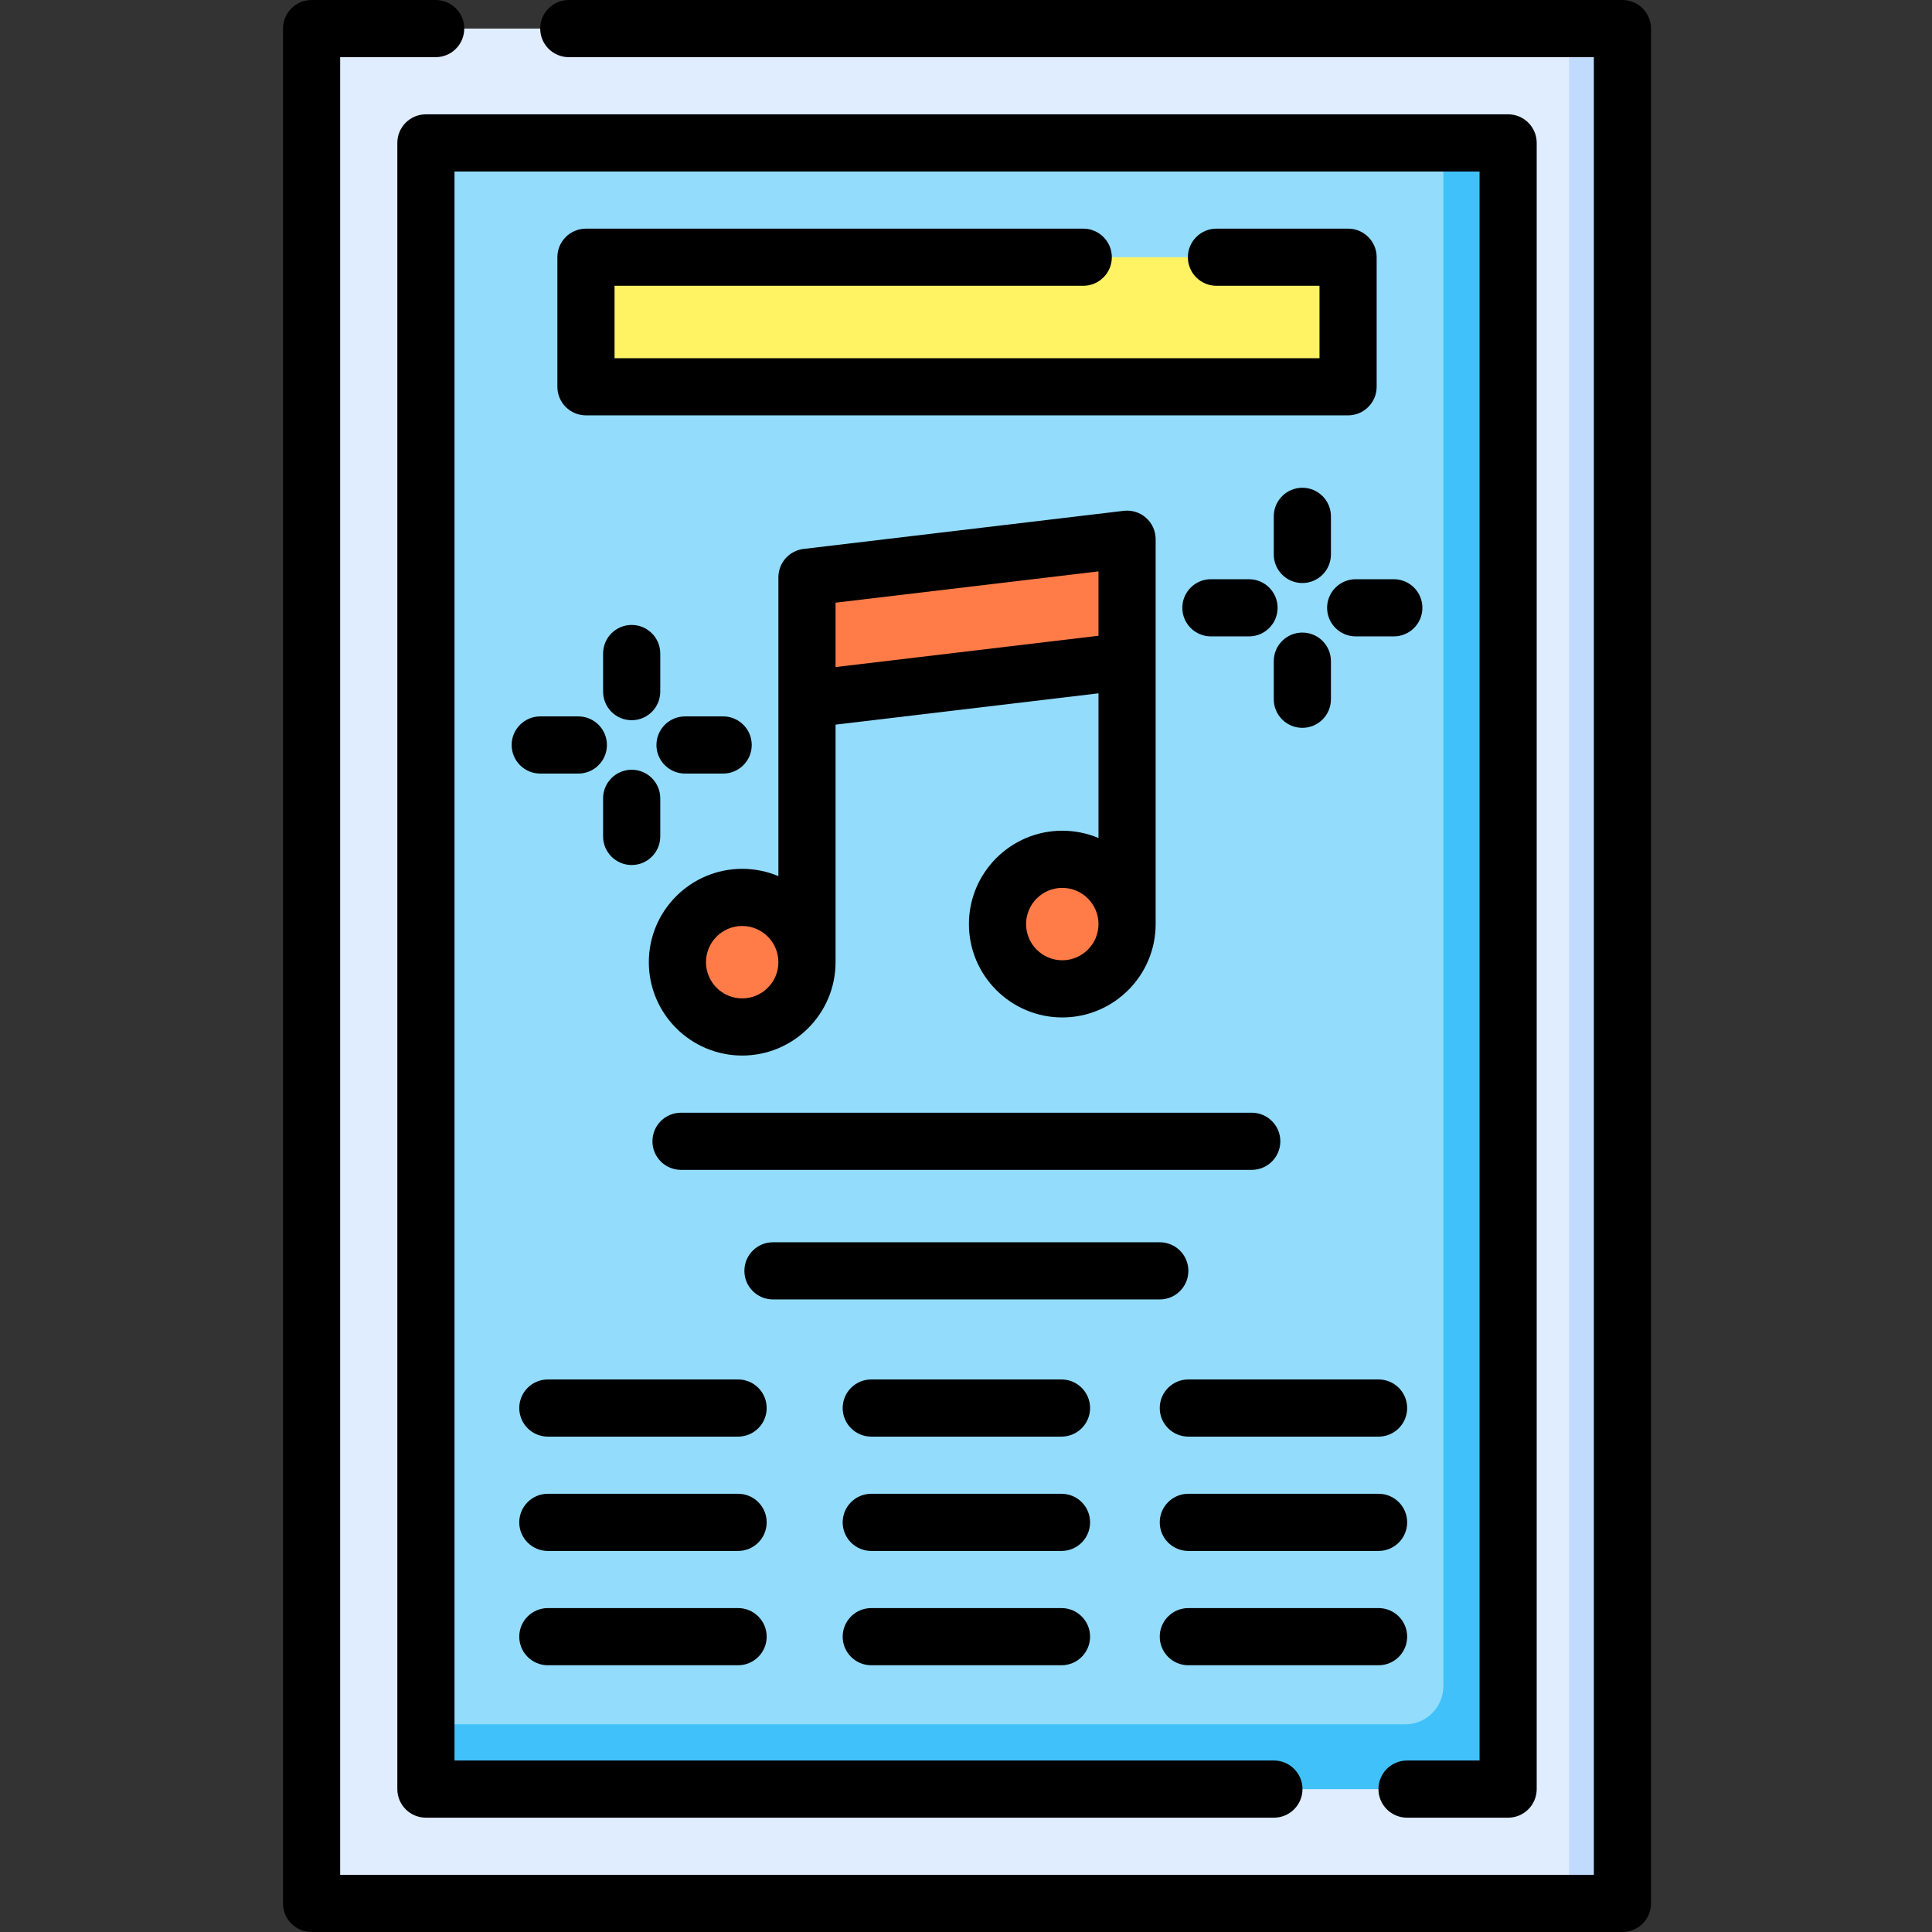
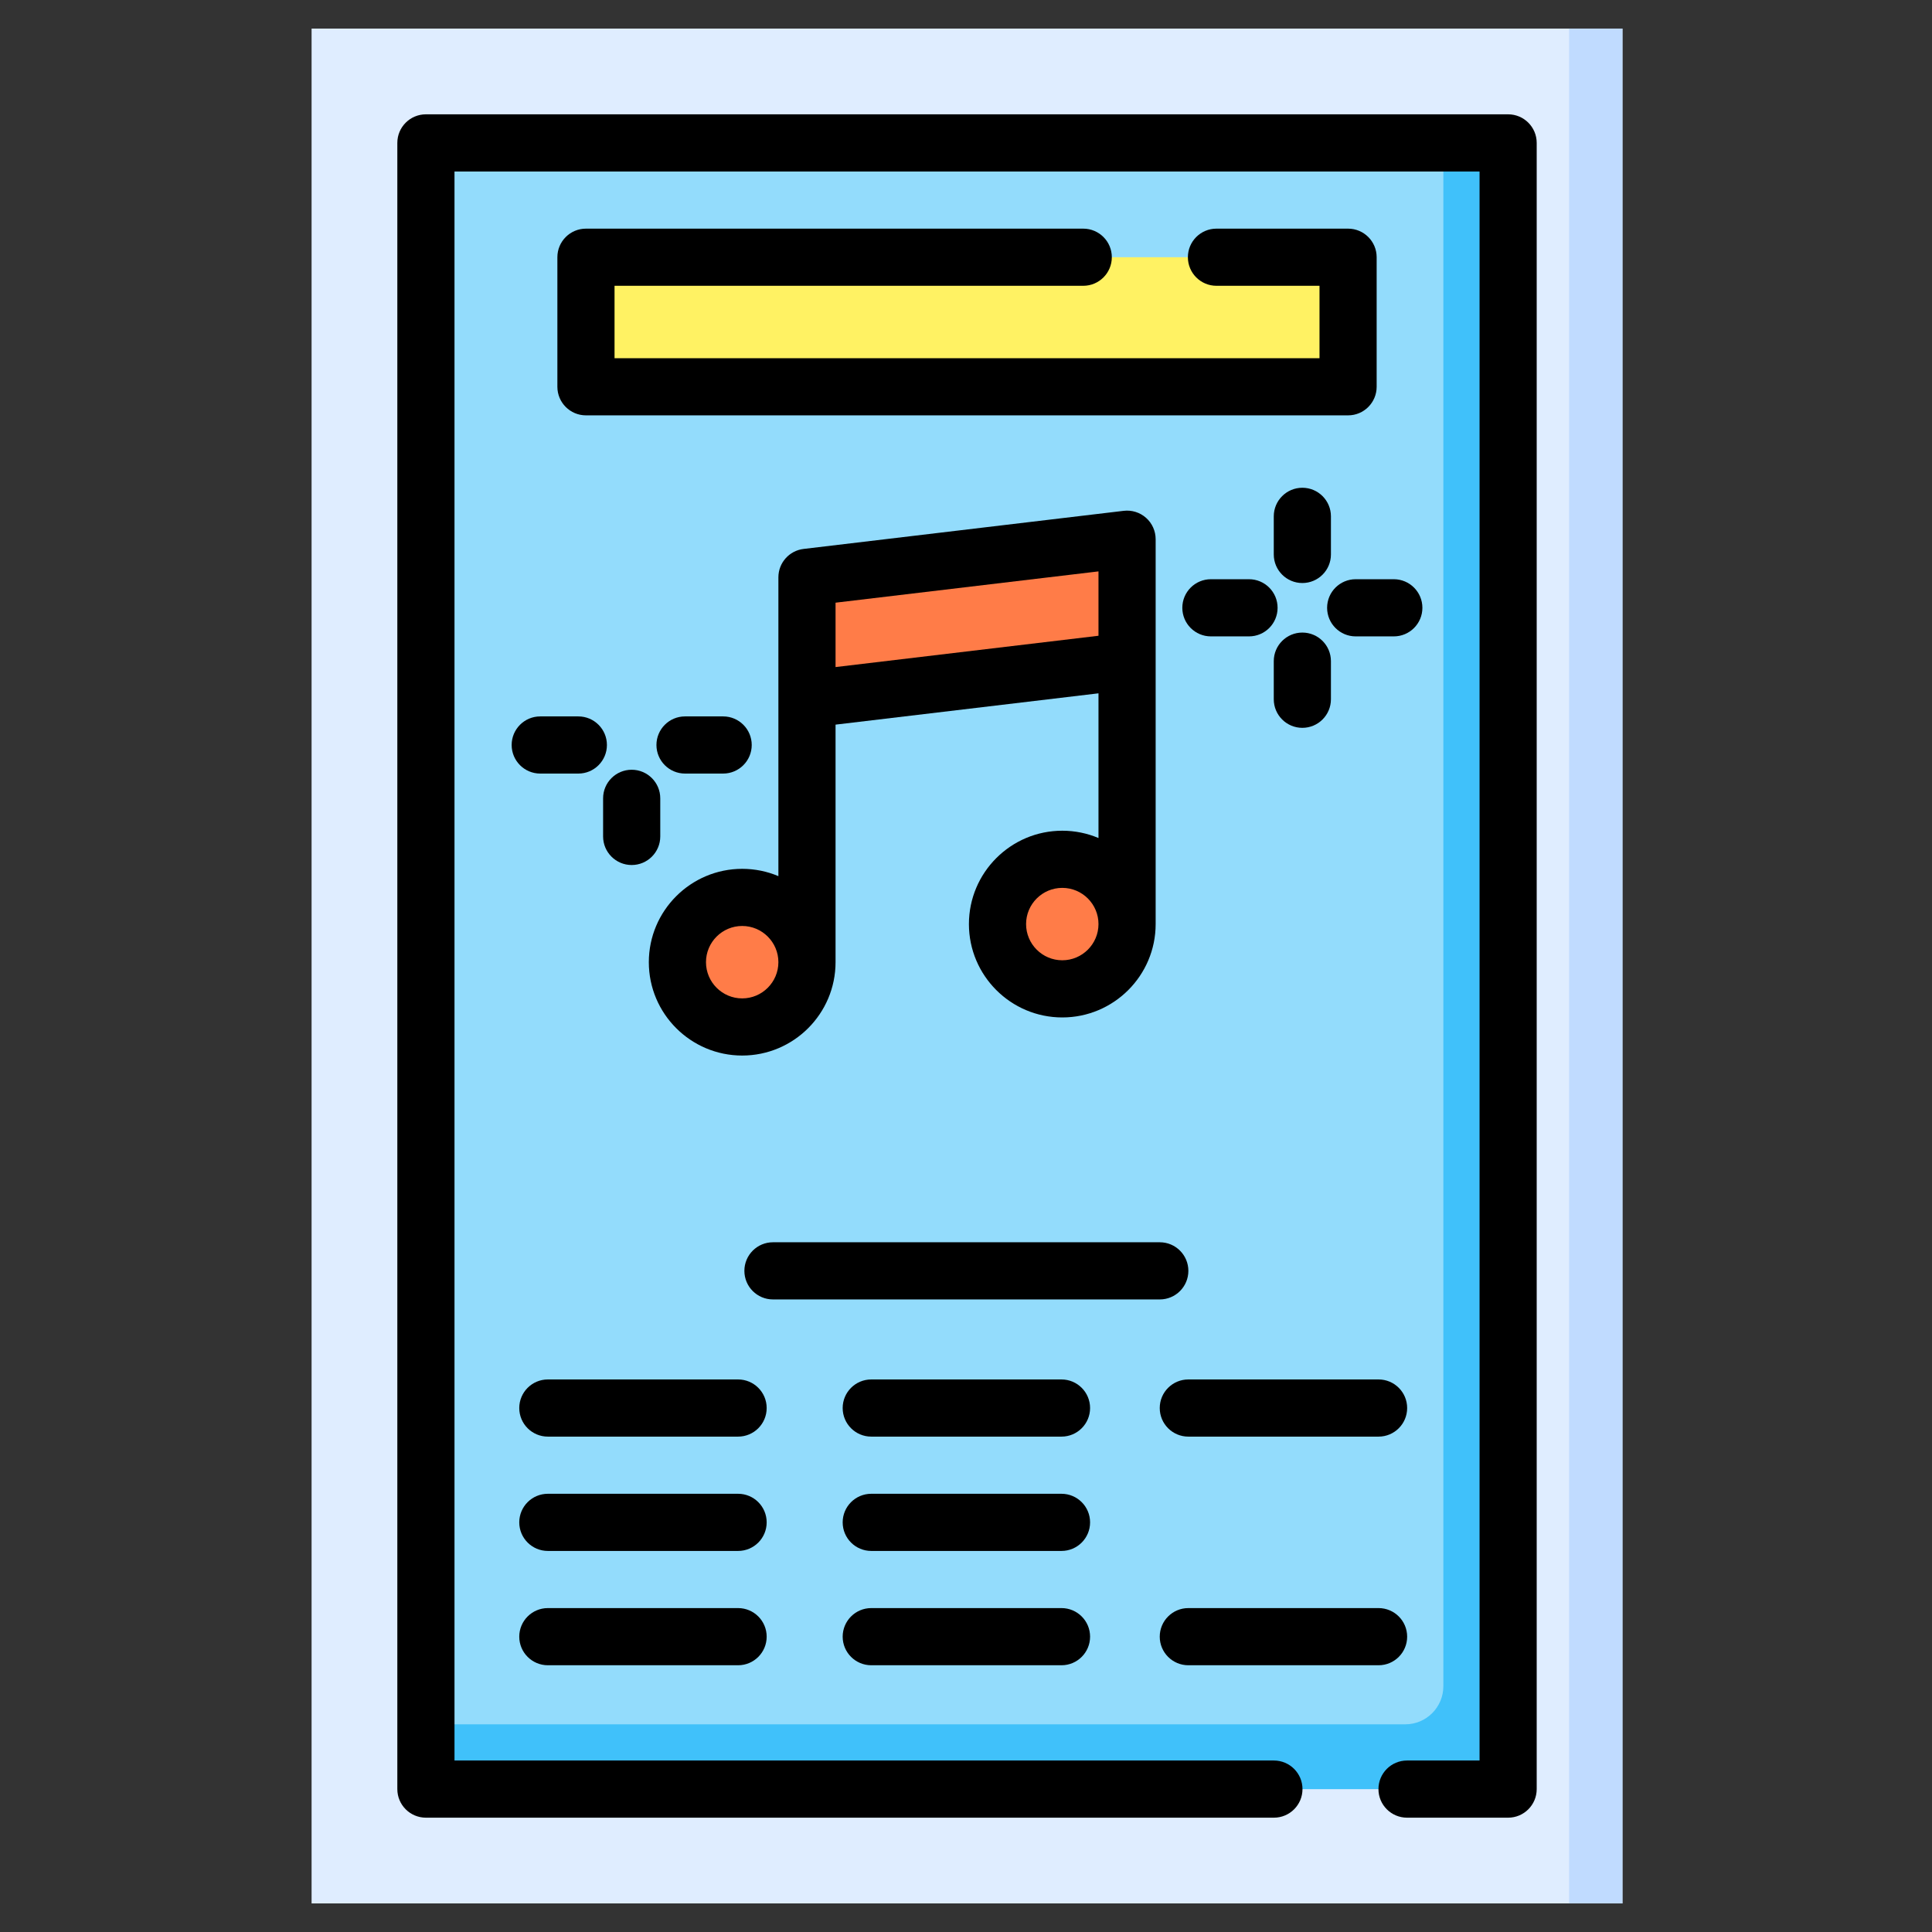
<svg xmlns="http://www.w3.org/2000/svg" height="512pt" viewBox="-75 0 512 512" width="512pt">
  <rect x="-75" y="0" width="512" height="512" fill="#333333" stroke="none" />
  <path d="m7.574 7.574h347.395v496.852h-347.395zm0 0" fill="#dfedff" />
  <path d="m340.828 7.574h14.137v496.852h-14.137zm0 0" fill="#c0dbff" />
  <path d="m324.672 37.871v436.258h-286.805v-436.258zm0 0" fill="#93dcfc" />
  <path d="m307.504 37.871v408.992c0 5.578-4.523 10.102-10.102 10.102h-259.531v17.168h286.801v-436.262zm0 0" fill="#40c1fa" />
  <path d="m80.285 68.164h201.973v34.336h-201.973zm0 0" fill="#fff263" />
  <g fill="#ff7c48">
    <path d="m138.855 254.988c0 9.484-7.688 17.168-17.168 17.168s-17.168-7.684-17.168-17.168c0-9.48 7.688-17.168 17.168-17.168s17.168 7.688 17.168 17.168zm0 0" />
    <path d="m223.684 244.891c0 9.484-7.684 17.168-17.168 17.168-9.48 0-17.168-7.684-17.168-17.168 0-9.48 7.688-17.168 17.168-17.168 9.484 0 17.168 7.688 17.168 17.168zm0 0" />
    <path d="m223.684 175.211-84.828 10.098v-32.316l84.828-10.098zm0 0" />
  </g>
  <path d="m297.879 481.703h26.793c4.18 0 7.57-3.391 7.57-7.574v-436.258c0-4.184-3.391-7.574-7.57-7.574h-286.801c-4.184 0-7.574 3.391-7.574 7.574v436.258c0 4.184 3.391 7.574 7.574 7.574h224.727c4.18 0 7.574-3.391 7.574-7.574s-3.395-7.574-7.574-7.574h-217.152v-421.109h271.652v421.109h-19.219c-4.184 0-7.574 3.391-7.574 7.574s3.391 7.574 7.574 7.574zm0 0" />
-   <path d="m354.965 0h-279.227c-4.184 0-7.574 3.391-7.574 7.574 0 4.184 3.391 7.574 7.574 7.574h271.652v481.703h-332.242v-481.703h25.309c4.184 0 7.574-3.391 7.574-7.574 0-4.184-3.391-7.574-7.574-7.574h-32.883c-4.184 0-7.574 3.391-7.574 7.574v496.852c0 4.184 3.391 7.574 7.574 7.574h347.395c4.18 0 7.57-3.391 7.57-7.574v-496.852c0-4.184-3.391-7.574-7.574-7.574zm0 0" />
  <path d="m212.07 75.738c4.184 0 7.574-3.391 7.574-7.574 0-4.18-3.391-7.57-7.574-7.57h-131.785c-4.184 0-7.574 3.391-7.574 7.57v34.336c0 4.184 3.391 7.574 7.574 7.574h201.973c4.18 0 7.57-3.391 7.57-7.574v-34.336c0-4.18-3.391-7.57-7.57-7.57h-34.887c-4.18 0-7.57 3.391-7.57 7.57 0 4.184 3.391 7.574 7.57 7.574h27.312v19.188h-186.824v-19.188zm0 0" />
-   <path d="m105.477 310.027h151.25c4.18 0 7.574-3.391 7.574-7.574s-3.395-7.574-7.574-7.574h-151.25c-4.184 0-7.574 3.391-7.574 7.574s3.391 7.574 7.574 7.574zm0 0" />
  <path d="m239.93 336.789c0-4.184-3.391-7.574-7.574-7.574h-102.512c-4.184 0-7.574 3.391-7.574 7.574 0 4.184 3.391 7.574 7.574 7.574h102.512c4.184 0 7.574-3.391 7.574-7.574zm0 0" />
  <path d="m121.688 279.73c13.645 0 24.742-11.098 24.742-24.742v-62.953l69.68-8.297v38.348c-2.953-1.246-6.195-1.938-9.594-1.938-13.645 0-24.742 11.102-24.742 24.742 0 13.645 11.098 24.742 24.742 24.742s24.742-11.098 24.742-24.742v-101.996c0-2.164-.926-4.227-2.543-5.664-1.621-1.438-3.781-2.113-5.926-1.855l-84.828 10.098c-3.809.453-6.68 3.684-6.68 7.52v79.191c-2.949-1.246-6.191-1.934-9.594-1.934-13.641 0-24.742 11.098-24.742 24.742 0 13.641 11.102 24.738 24.742 24.738zm84.828-25.246c-5.289 0-9.594-4.305-9.594-9.594s4.305-9.594 9.594-9.594c5.293 0 9.594 4.305 9.594 9.594s-4.305 9.594-9.594 9.594zm-60.086-94.766 69.68-8.293v17.059l-69.68 8.297zm-24.742 85.676c5.289 0 9.594 4.305 9.594 9.594 0 5.293-4.305 9.598-9.594 9.598s-9.594-4.305-9.594-9.598c0-5.289 4.305-9.594 9.594-9.594zm0 0" />
  <path d="m277.711 136.836c0-4.184-3.391-7.574-7.574-7.574-4.184 0-7.574 3.391-7.574 7.574v10.098c0 4.184 3.391 7.574 7.574 7.574 4.184 0 7.574-3.391 7.574-7.574zm0 0" />
  <path d="m301.949 161.074c0-4.184-3.391-7.574-7.574-7.574h-10.102c-4.18 0-7.574 3.391-7.574 7.574 0 4.184 3.395 7.574 7.574 7.574h10.102c4.184 0 7.574-3.391 7.574-7.574zm0 0" />
  <path d="m262.562 175.211v10.098c0 4.184 3.391 7.574 7.574 7.574 4.184 0 7.574-3.391 7.574-7.574v-10.098c0-4.184-3.391-7.574-7.574-7.574-4.184 0-7.574 3.391-7.574 7.574zm0 0" />
  <path d="m256 153.5h-10.098c-4.184 0-7.574 3.391-7.574 7.574 0 4.184 3.391 7.574 7.574 7.574h10.098c4.184 0 7.574-3.391 7.574-7.574 0-4.184-3.391-7.574-7.574-7.574zm0 0" />
-   <path d="m92.402 165.617c-4.184 0-7.574 3.391-7.574 7.574v10.098c0 4.184 3.391 7.574 7.574 7.574s7.574-3.391 7.574-7.574v-10.098c0-4.184-3.391-7.574-7.574-7.574zm0 0" />
  <path d="m60.594 197.43c0 4.18 3.391 7.574 7.57 7.574h10.102c4.184 0 7.574-3.395 7.574-7.574 0-4.184-3.391-7.574-7.574-7.574h-10.102c-4.184 0-7.57 3.391-7.57 7.574zm0 0" />
  <path d="m84.828 221.664c0 4.184 3.391 7.574 7.574 7.574s7.574-3.391 7.574-7.574v-10.098c0-4.184-3.391-7.574-7.574-7.574s-7.574 3.391-7.574 7.574zm0 0" />
  <path d="m106.539 205.004h10.102c4.18 0 7.574-3.395 7.574-7.574 0-4.184-3.395-7.574-7.574-7.574h-10.102c-4.184 0-7.574 3.391-7.574 7.574 0 4.18 3.391 7.574 7.574 7.574zm0 0" />
  <path d="m120.602 365.57h-50.418c-4.18 0-7.574 3.391-7.574 7.574 0 4.184 3.395 7.574 7.574 7.574h50.418c4.184 0 7.574-3.391 7.574-7.574 0-4.184-3.391-7.574-7.574-7.574zm0 0" />
  <path d="m120.602 395.867h-50.418c-4.18 0-7.574 3.391-7.574 7.574 0 4.18 3.395 7.574 7.574 7.574h50.418c4.184 0 7.574-3.395 7.574-7.574 0-4.184-3.391-7.574-7.574-7.574zm0 0" />
  <path d="m120.602 426.16h-50.418c-4.18 0-7.574 3.395-7.574 7.574 0 4.184 3.395 7.574 7.574 7.574h50.418c4.184 0 7.574-3.391 7.574-7.574s-3.391-7.574-7.574-7.574zm0 0" />
  <path d="m290.336 365.57h-50.418c-4.184 0-7.574 3.391-7.574 7.574 0 4.184 3.391 7.574 7.574 7.574h50.418c4.184 0 7.574-3.391 7.574-7.574 0-4.184-3.391-7.574-7.574-7.574zm0 0" />
-   <path d="m290.336 395.867h-50.418c-4.184 0-7.574 3.391-7.574 7.574 0 4.18 3.391 7.574 7.574 7.574h50.418c4.184 0 7.574-3.395 7.574-7.574 0-4.184-3.391-7.574-7.574-7.574zm0 0" />
  <path d="m239.918 441.309h50.418c4.184 0 7.574-3.391 7.574-7.574 0-4.18-3.391-7.574-7.574-7.574h-50.418c-4.184 0-7.574 3.395-7.574 7.574 0 4.184 3.391 7.574 7.574 7.574zm0 0" />
  <path d="m206.309 365.57h-50.418c-4.18 0-7.574 3.391-7.574 7.574 0 4.184 3.395 7.574 7.574 7.574h50.418c4.184 0 7.574-3.391 7.574-7.574 0-4.184-3.391-7.574-7.574-7.574zm0 0" />
  <path d="m206.309 395.867h-50.418c-4.18 0-7.574 3.391-7.574 7.574 0 4.18 3.395 7.574 7.574 7.574h50.418c4.184 0 7.574-3.395 7.574-7.574 0-4.184-3.391-7.574-7.574-7.574zm0 0" />
  <path d="m206.309 426.16h-50.418c-4.18 0-7.574 3.395-7.574 7.574 0 4.184 3.395 7.574 7.574 7.574h50.418c4.184 0 7.574-3.391 7.574-7.574s-3.391-7.574-7.574-7.574zm0 0" />
</svg>